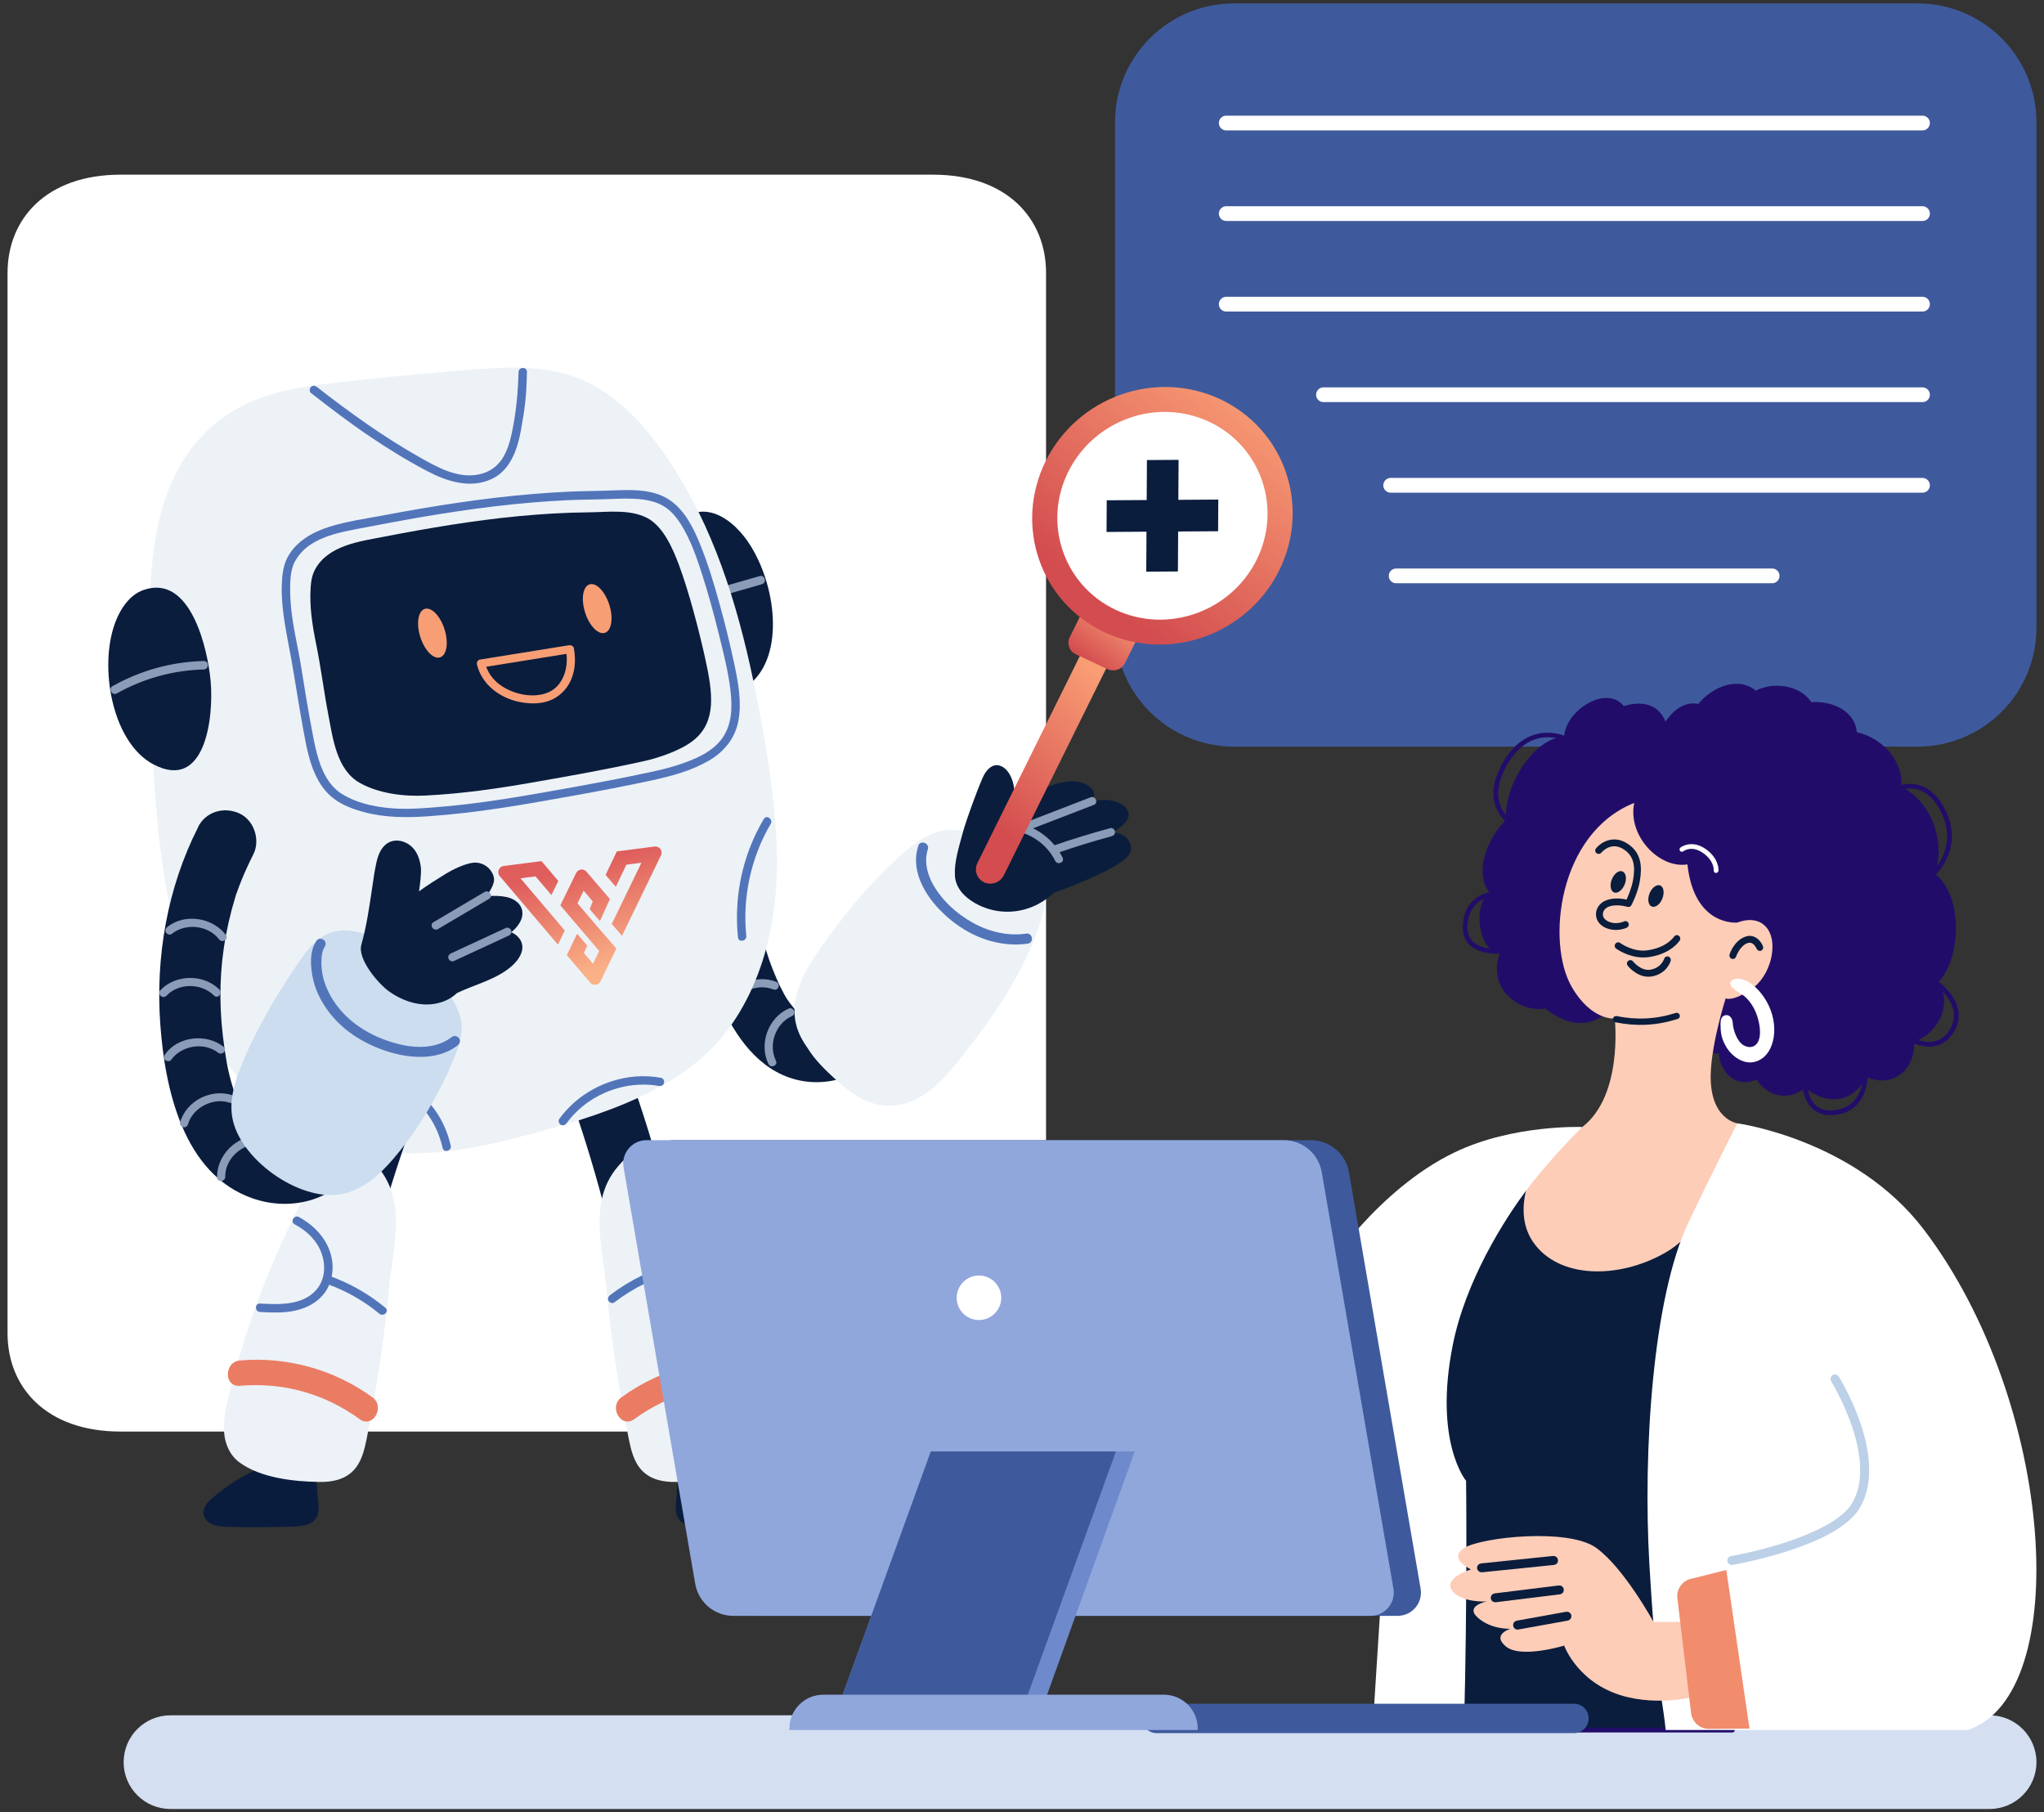
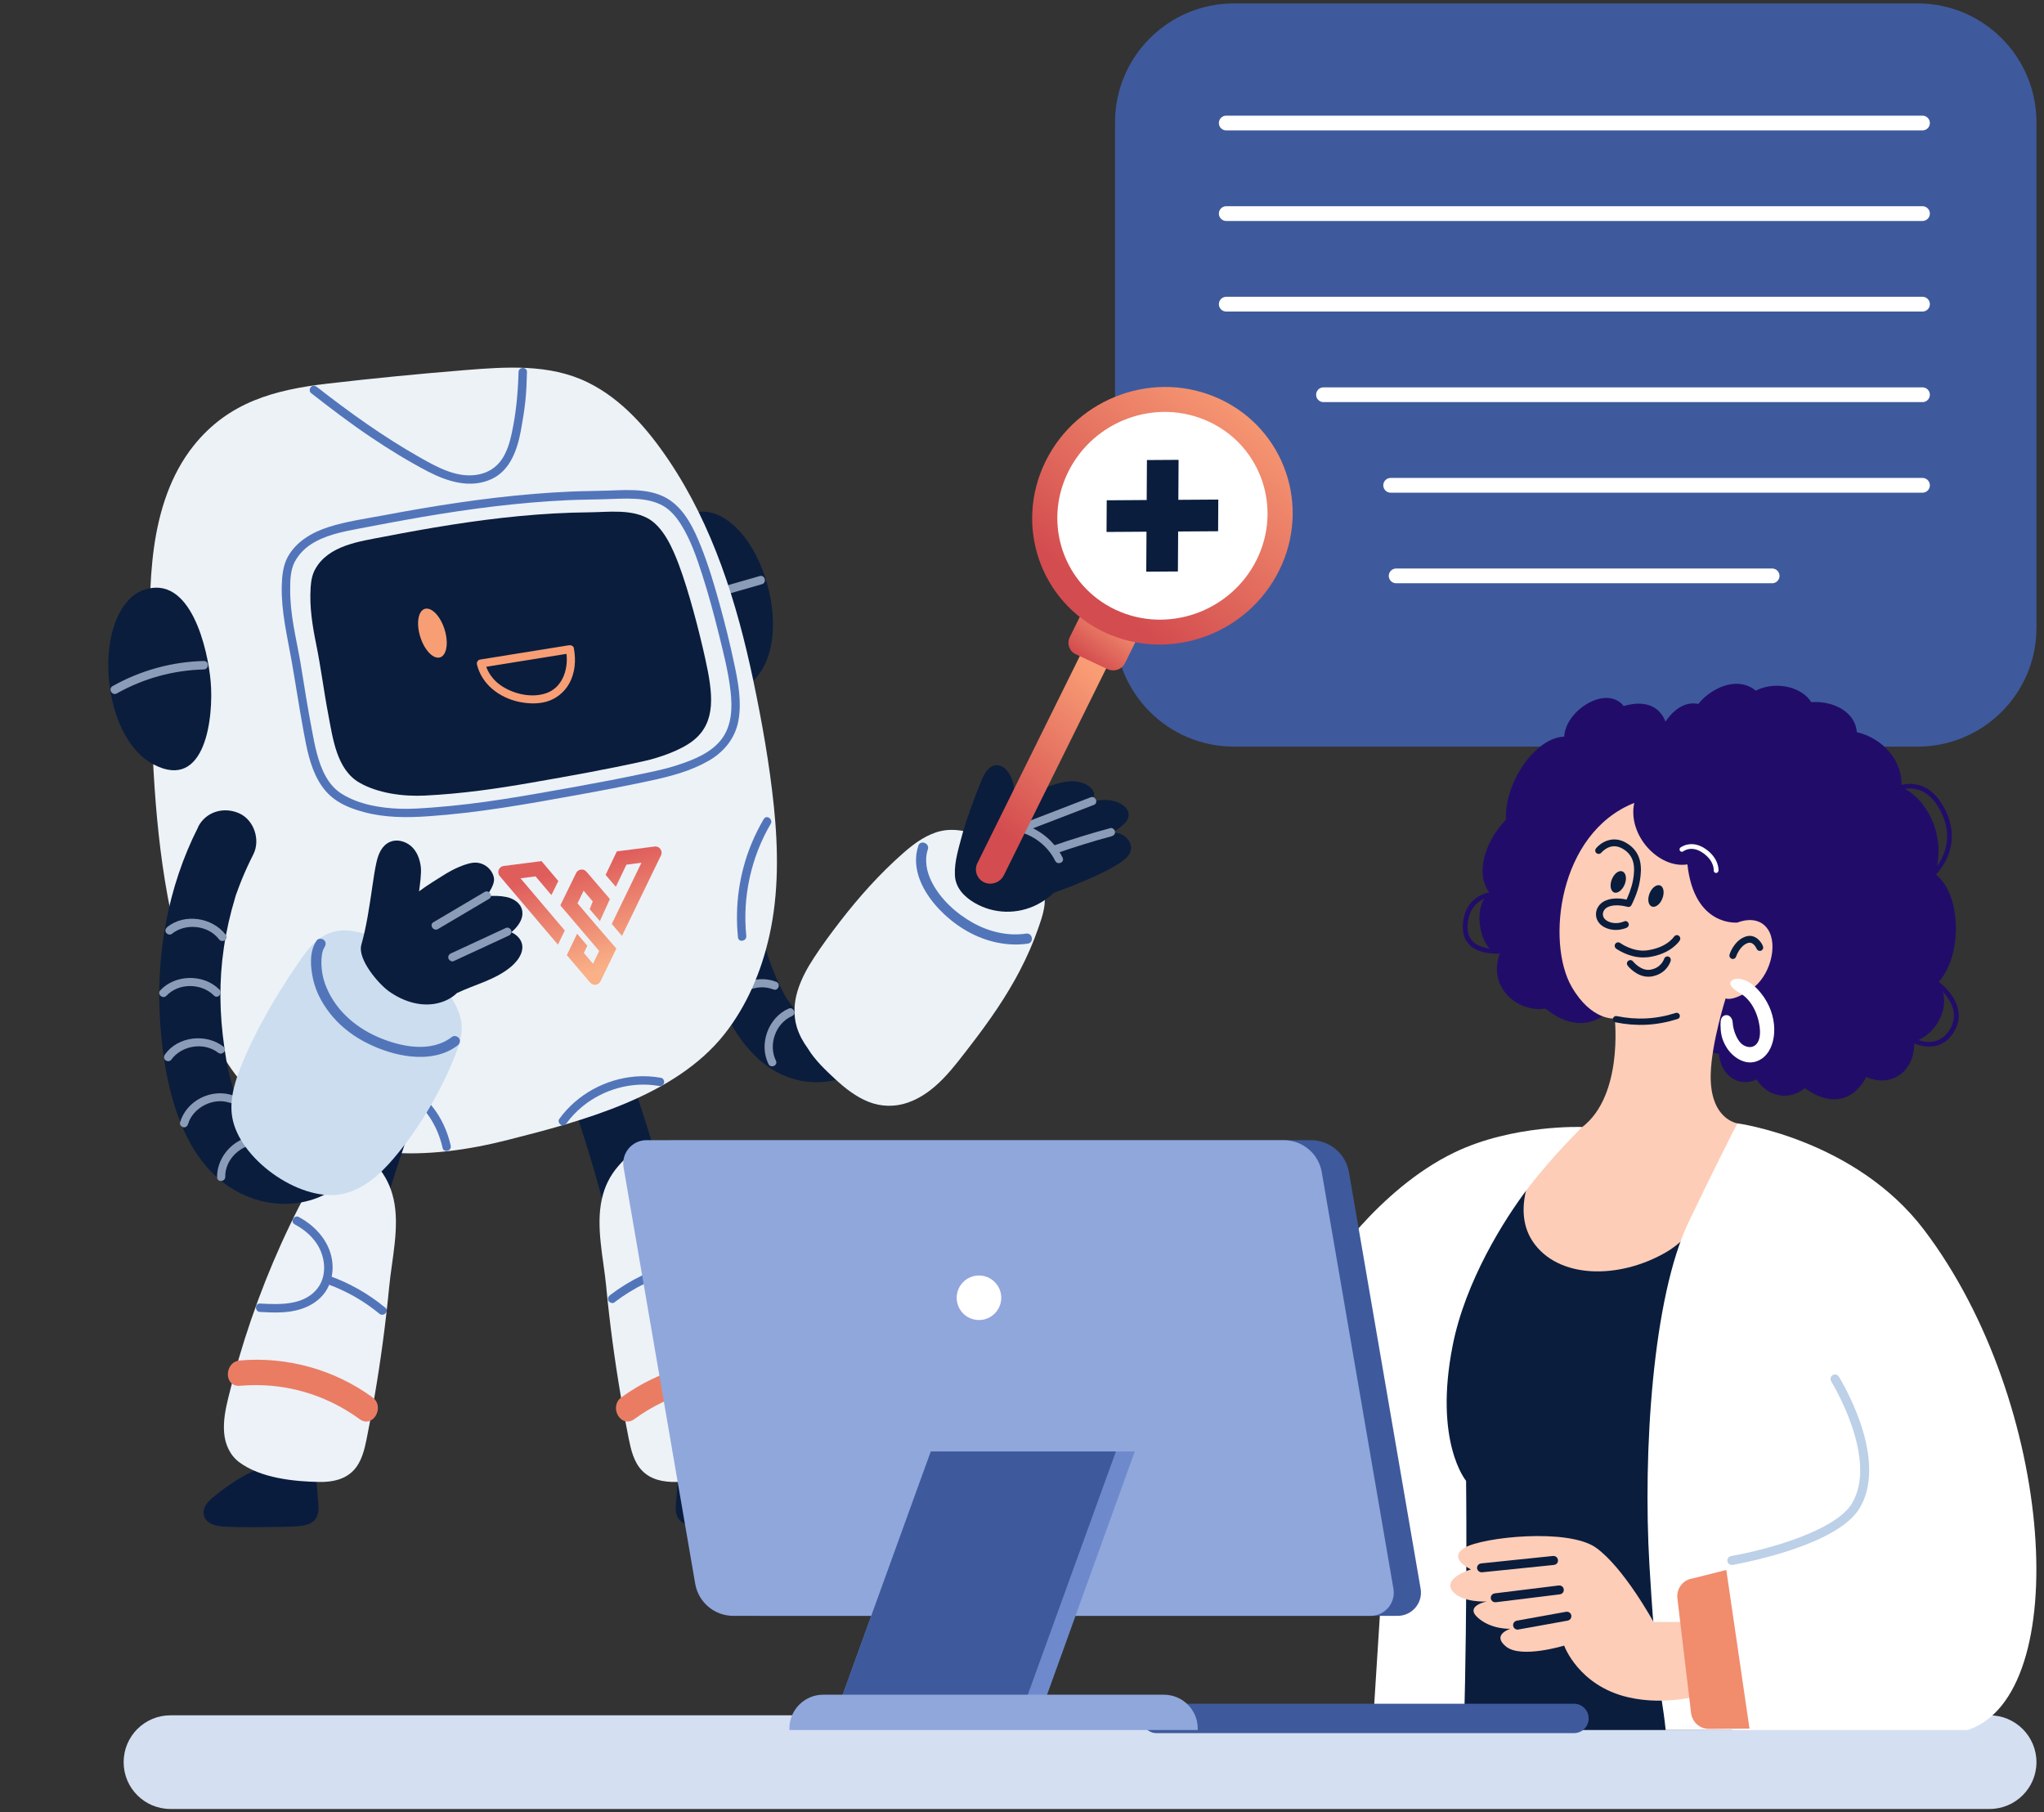
<svg xmlns="http://www.w3.org/2000/svg" width="970" height="860" viewBox="0 0 970 860" fill="none">
  <rect x="0" y="0" width="970" height="860" fill="#333333" stroke="none" />
  <path d="M80.886 813.929H944.155C956.425 813.929 966.42 823.864 966.42 836.178C966.42 848.439 956.425 858.374 944.155 858.374H80.886C68.616 858.374 58.673 848.439 58.673 836.178C58.673 823.864 68.616 813.929 80.886 813.929Z" fill="#D5DFF2" />
-   <path d="M442.815 679.283H57.181C22.073 679.283 3.58 658.434 3.58 632.645V129.524C3.58 103.779 22.073 82.887 57.181 82.887H442.815C477.924 82.887 496.416 103.779 496.416 129.524V632.645C496.416 658.434 477.924 679.283 442.815 679.283Z" fill="white" />
  <path d="M300.737 515.371C306.844 533.018 312.218 550.896 316.818 568.987C318.75 576.583 314.344 585.648 306.323 587.465C298.514 589.243 289.913 585.126 287.845 576.969C283.245 558.878 277.872 541 271.764 523.354C269.194 515.912 274.702 506.596 282.259 504.876C290.628 502.963 297.973 507.408 300.737 515.371Z" fill="#0A1D3D" />
  <path d="M321.147 718.895C322.848 724.075 328.897 724.21 333.652 724.422C336.59 724.558 361.678 725.041 367.379 724.19C369.699 723.843 372.095 723.224 373.777 721.465C375.71 719.436 375.652 716.556 374.26 714.256C372.926 712.072 370.665 710.39 368.713 708.805C366.664 707.143 364.519 705.578 362.296 704.128C357.87 701.229 352.961 698.214 347.839 696.706C344.398 695.682 340.088 695.836 337.266 698.04C337.247 698.04 337.208 698.04 337.189 698.04C331.951 696.861 323.602 694.677 321.939 701.925C321.34 704.592 321.301 707.491 321.07 710.216C320.818 713.058 320.238 716.169 321.147 718.933V718.895Z" fill="#0A1D3D" />
  <path d="M287.71 610.813C289.372 628.072 291.672 645.274 294.59 662.36C295.75 669.125 297.006 675.89 298.359 682.616C299.422 687.893 300.756 693.652 304.564 697.672C308.797 702.157 314.827 703.297 320.761 703.2C332.995 703.007 348.747 701.345 358.856 693.826C363.321 690.502 365.601 685.225 366.027 679.775C366.471 674.208 365.369 668.661 364.055 663.269C362.548 657.064 360.905 650.899 359.107 644.772C351.821 619.877 342.253 595.659 330.463 572.563C327.564 566.88 324.53 561.256 321.36 555.709C318.596 550.877 315.387 544.595 309.067 544.15C302.708 543.706 297.393 548.751 293.508 553.196C289.256 558.047 286.859 563.343 285.622 568.91C282.665 582.207 286.395 597.012 287.729 610.813H287.71Z" fill="#EDF2F7" />
  <path d="M348.304 622.351C339.432 621.018 330.56 616.514 324.801 609.556C318.964 602.502 317.321 593.07 319.234 584.237C320.355 579.095 322.733 574.341 326.096 570.34C327.758 568.368 330.58 571.21 328.937 573.181C323.757 579.347 321.457 587.986 322.849 595.911C323.506 599.68 324.897 603.197 327.255 606.232C329.652 609.344 332.764 611.856 336.146 613.847C340.224 616.244 344.728 617.809 349.405 618.505C350.468 618.66 351.067 620.013 350.797 620.96C350.488 622.1 349.405 622.525 348.342 622.351H348.304Z" fill="#5275BA" />
  <path d="M322.481 602.985C311.251 605.845 300.737 610.967 291.537 618.003C290.687 618.66 289.295 618.138 288.792 617.288C288.193 616.263 288.657 615.2 289.508 614.543C298.959 607.314 309.879 602.057 321.418 599.119C323.911 598.481 324.994 602.347 322.481 602.985Z" fill="#5275BA" />
  <path d="M294.92 663.037C312.972 649.874 335.528 643.612 357.774 645.545C365.428 646.202 365.486 658.224 357.774 657.567C337.344 655.789 317.533 661.336 300.969 673.416C294.707 677.977 288.715 667.559 294.9 663.037H294.92Z" fill="#EA7C64" />
  <path d="M326.437 379.596C327.497 411.175 328.682 443.246 340.715 472.999C347.111 488.776 357.587 505.354 374.491 511.297C383.053 514.299 392.037 514.147 400.565 511.37C409.592 508.43 415.651 502.007 419.756 493.682C423.226 486.677 417.866 477.543 411.072 475.005C403.052 472.013 395.92 476.504 392.439 483.525C393.771 480.834 390.585 484.679 393.008 482.631C392.391 483.159 389.581 484.55 391.788 483.601C391.168 483.866 387.71 484.697 390.169 484.262C389.845 484.314 386.379 484.689 387.867 484.644C389.354 484.6 385.851 484.427 385.53 484.41C382.55 484.139 386.317 484.975 383.792 483.871C380.54 482.482 384.989 485.064 381.653 482.761C380.335 481.837 378.938 480.856 377.792 479.725C379.073 481.001 376.983 478.623 376.641 478.235C375.554 476.956 374.565 475.606 373.614 474.235C372.936 473.251 371.259 470.198 370.179 467.976C367.711 462.863 365.205 456.372 363.822 451.777C357.316 430.26 356.149 404.124 355.415 382.443C355.149 374.625 350.734 367.402 342.235 366.576C335.159 365.896 326.189 371.72 326.453 379.608L326.437 379.596Z" fill="#0A1D3D" />
  <path d="M332.657 426.024C337.994 419.909 348.862 419.331 354.839 424.978C355.612 425.699 356.686 425.997 357.562 425.276C358.293 424.688 358.61 423.28 357.838 422.56C349.919 415.092 336.602 415.591 329.479 423.764C328.795 424.552 329.146 425.894 329.933 426.461C330.847 427.117 331.945 426.817 332.63 426.029L332.657 426.024Z" fill="#8A9CB7" />
  <path d="M336.951 451.302C341.904 444.457 352.664 443.136 359.326 448.398C361.291 449.952 363.534 446.824 361.579 445.253C353.267 438.663 339.957 440.545 333.811 449.021C332.364 451.04 335.516 453.305 336.978 451.298L336.951 451.302Z" fill="#8A9CB7" />
  <path d="M346.52 478.826C349.289 470.828 359.086 466.362 367.017 469.5C369.348 470.416 370.678 466.793 368.347 465.877C358.499 461.978 346.306 467.521 342.87 477.483C342.057 479.818 345.701 481.202 346.509 478.841L346.52 478.826Z" fill="#8A9CB7" />
  <path d="M368.217 503.311C364.471 495.657 368.091 485.535 375.868 482.126C378.157 481.135 376.545 477.579 374.272 478.581C364.62 482.803 359.991 495.334 364.679 504.876C365.794 507.124 369.331 505.559 368.217 503.311Z" fill="#8A9CB7" />
  <path d="M484.1 460.312C487.37 454.049 490.227 447.561 492.564 440.865C494.79 434.492 497.404 427.544 494.569 420.928C492.031 414.999 486.495 410.451 481.484 406.637C475.744 402.274 469.48 398.508 462.739 395.942C456.663 393.615 450.07 392.911 443.878 395.08C438.05 397.109 433.11 400.867 428.533 404.885C417.534 414.562 407.698 425.55 398.753 437.131C394.418 442.746 390.17 448.473 386.281 454.433C383.096 459.31 380.241 464.494 378.522 470.093C376.811 475.649 376.439 481.67 378.126 487.319C379.229 490.982 381.067 494.32 383.306 497.4C386.665 503.017 392.015 508.025 396.368 512.055C401.067 516.404 406.199 520.448 412.188 522.83C418.145 525.19 424.697 525.319 430.736 523.229C443.862 518.687 452.381 506.634 460.52 496.112C469.275 484.798 477.495 473.029 484.115 460.324L484.1 460.312Z" fill="#EDF2F7" />
  <path d="M530.466 395.313C529.764 395.149 529.067 395.024 528.353 394.92C530.284 393.535 532.365 392.111 533.96 390.398C535.843 388.373 536.222 385.856 534.656 383.767C533.399 382.089 531.271 380.875 529.127 380.251C525.542 379.186 521.853 379.505 518.216 380.347C519.557 378.333 519.617 376.054 518.052 374.258C516.672 372.674 514.486 371.605 512.3 371.104C506.266 369.748 500.219 372.173 494.519 374.436C490.222 376.146 485.897 377.938 481.694 379.91C481.589 378.709 481.493 377.566 481.426 376.498C481.387 374.055 480.998 371.618 480.069 369.349C479.046 366.818 477.136 364.048 474.367 363.27C471.055 362.346 468.62 364.893 467.071 367.521C465.616 369.98 458.537 388.753 456.735 395.683C455.089 402.044 452.838 408.68 453.159 415.355C453.438 421.292 457.613 425.57 462.509 428.424C471.667 433.763 482.914 433.996 492.272 429.185C495.126 427.721 497.731 425.857 500.059 423.677C512.711 419.067 530.535 411.754 535.183 406.317C536.996 404.203 537.106 401.859 536.194 399.862C535.199 397.679 532.998 395.927 530.466 395.313Z" fill="#0A1D3D" />
  <path d="M480.469 394.101C489.023 395.15 496.88 400.654 500.734 408.455C501.834 410.701 505.401 409.204 504.281 406.96C499.835 397.943 490.916 391.481 480.978 390.258C478.508 389.95 477.998 393.793 480.469 394.101Z" fill="#8A9CB7" />
  <path d="M479.423 381.968C479.236 385.312 479.047 388.637 478.842 391.983C478.784 392.986 479.415 394.076 480.492 394.172C481.471 394.26 482.602 393.606 482.65 392.526C482.836 389.182 483.025 385.857 483.231 382.511C483.289 381.507 482.658 380.417 481.58 380.322C480.601 380.234 479.47 380.888 479.423 381.968Z" fill="#8A9CB7" />
  <path d="M486.251 394.583C497.209 390.37 508.145 386.14 519.104 381.927C521.417 381.038 519.897 377.417 517.585 378.326C506.627 382.539 495.691 386.769 484.732 390.981C482.419 391.871 483.939 395.492 486.251 394.583Z" fill="#8A9CB7" />
  <path d="M501.124 404.974C509.809 401.938 518.612 399.202 527.482 396.812C528.497 396.542 529.289 395.77 529.135 394.628C529.007 393.679 527.975 392.67 526.96 392.94C517.734 395.435 508.608 398.233 499.586 401.372C497.242 402.187 498.761 405.793 501.104 404.977L501.124 404.974Z" fill="#8A9CB7" />
  <path d="M435.793 401.337C432.152 412.366 438.166 423.521 445.693 431.436C452.546 438.63 461.336 444.283 470.985 446.746C476.503 448.156 482.148 448.593 487.772 447.762C490.845 447.297 490.042 442.534 486.968 442.999C478.352 444.281 469.453 442.169 461.845 437.956C453.826 433.519 446.319 426.707 442.151 418.462C439.757 413.691 438.618 408.167 440.323 403.03C441.291 400.084 436.746 398.379 435.767 401.341L435.793 401.337Z" fill="#5275BA" />
  <path d="M353.038 254.482C348.361 248.529 341.055 242.48 333.034 242.789C309.144 243.697 315.001 280.478 319.253 294.858C323.988 310.939 340.552 342.599 358.817 321.647C372.83 305.566 366.8 271.994 353.058 254.482H353.038Z" fill="#0A1D3D" />
  <path d="M361.582 277.212C354.024 279.377 346.486 281.561 338.929 283.726C336.455 284.441 335.392 280.575 337.866 279.86C345.423 277.695 352.961 275.511 360.518 273.346C362.992 272.631 364.056 276.497 361.582 277.212Z" fill="#8A9CB7" />
  <path d="M71.295 313.162C71.585 333.36 71.991 353.558 73.363 373.717C76.05 413.01 82.389 453.367 99.436 489.259C107.303 505.862 118.301 520.802 133.918 530.814C148.549 540.188 165.693 545.194 182.914 546.74C202.474 548.499 222.13 545.697 241.072 540.884C276.094 531.993 320.336 520.377 343.761 490.747C354.508 477.16 361.369 460.808 365.119 443.974C369.603 423.892 369.351 402.979 367.245 382.607C365.177 362.545 361.601 342.56 357.465 322.826C349.772 286.161 338.388 249.573 317.263 218.262C307.309 203.495 295.093 189.347 278.839 181.403C260.69 172.532 239.893 174.078 220.372 175.644C198.666 177.402 176.961 179.529 155.333 182.041C130.303 184.96 108.366 190.797 91.841 211.536C80.94 225.22 75.566 242.306 73.131 259.43C70.599 277.212 71.024 295.264 71.276 313.162H71.295Z" fill="#EDF2F7" />
  <path d="M350.216 444.805C348.67 429.729 350.835 414.363 356.614 400.35C358.276 396.311 360.248 392.387 362.451 388.638C363.746 386.415 367.032 388.715 365.737 390.938C356.401 406.845 352.285 425.728 354.159 444.07C354.43 446.622 350.487 447.375 350.216 444.805Z" fill="#5275BA" />
  <path d="M147.408 279.01C146.828 287.958 148.258 296.907 150.036 305.643C152.298 316.718 153.67 327.967 155.796 339.081C157.942 350.272 159.739 365.154 170.563 371.378C179.492 376.519 191.63 378.007 201.661 377.505C219.211 376.635 235.601 374.277 252.397 371.339C270.198 368.247 287.98 365.077 305.607 361.153C312.855 359.549 323.254 356.012 329.129 351.277C340.03 342.483 338.329 329.069 334.696 312.602C331.758 299.323 326.984 280.846 322.21 268.089C319.311 260.358 314.73 249.631 306.96 245.707C298.746 241.533 288.405 243.021 279.553 243.098C268.478 243.195 257.403 243.852 246.367 244.896C224.855 246.944 203.227 250.597 182.217 254.676C170.814 256.898 155.796 258.696 149.534 270.177C148.316 272.399 147.64 275.125 147.388 278.99L147.408 279.01Z" fill="#0A1D3D" />
  <path d="M136.526 264.301C140.643 256.879 148.085 252.608 155.951 250.076C164.378 247.389 173.327 246.152 182.005 244.528C205.605 240.083 229.378 236.333 253.325 234.362C259.278 233.879 265.231 233.492 271.184 233.241C276.983 232.99 282.781 233.009 288.56 232.796C298.205 232.448 309.415 231.579 317.842 237.3C325.245 242.325 329.342 251.042 332.57 259.082C336.107 267.896 338.832 277.019 341.364 286.142C344.012 295.69 346.409 305.334 348.458 315.037C350.313 323.812 352.072 333.089 350.41 342.038C348.863 350.349 343.587 356.785 336.358 360.96C327.854 365.869 318.306 368.363 308.797 370.411C296.968 372.963 285.062 375.224 273.156 377.369C261.54 379.476 249.904 381.564 238.23 383.342C226.653 385.101 215.017 386.512 203.324 387.323C192.925 388.039 182.566 388.039 172.419 385.275C167.857 384.038 163.16 382.298 159.256 379.573C155.874 377.234 153.168 374.084 151.158 370.508C147.022 363.241 145.495 354.833 144.006 346.715C141.958 335.602 140.295 324.411 138.324 313.278C136.256 301.604 133.434 290.046 133.705 278.12C133.821 273.385 134.265 268.534 136.526 264.301C137.744 262.02 141.204 264.05 139.986 266.33C137.783 270.467 137.686 275.492 137.706 280.073C137.706 285.736 138.363 291.36 139.31 296.927C140.276 302.686 141.552 308.388 142.537 314.148C143.504 319.753 144.354 325.397 145.282 331.002C146.113 336.066 147.041 341.091 147.969 346.136C148.684 350.02 149.418 353.886 150.443 357.713C152.395 365 155.603 372.634 162.291 376.751C170.331 381.718 180.382 383.419 189.678 383.748C194.974 383.941 200.251 383.535 205.527 383.149C211.113 382.723 216.68 382.182 222.227 381.506C233.398 380.172 244.492 378.375 255.567 376.442C267.087 374.432 278.606 372.383 290.087 370.16C295.905 369.02 301.723 367.86 307.521 366.604C312.121 365.618 316.721 364.613 321.205 363.144C328.975 360.631 337.924 357.152 342.814 350.214C347.337 343.797 347.549 335.756 346.718 328.218C345.713 319.057 343.374 309.992 341.171 301.063C338.794 291.457 336.204 281.87 333.169 272.457C330.579 264.436 327.777 256.241 323.293 249.051C321.167 245.63 318.519 242.344 315.04 240.238C311 237.802 306.129 236.952 301.471 236.701C296.504 236.411 291.537 236.759 286.569 236.894C280.868 237.049 275.185 237.087 269.503 237.338C246.232 238.401 223.096 241.417 200.154 245.34C189.891 247.099 179.667 249.051 169.423 251.003C161.846 252.453 153.922 254.096 147.389 258.406C144.316 260.435 141.803 263.103 140.025 266.33C138.769 268.592 135.309 266.562 136.565 264.301H136.526Z" fill="#5275BA" />
  <path d="M250.078 176.552C249.962 181.133 249.808 185.694 249.324 190.256C248.822 194.952 248.049 199.63 247.198 204.268C245.536 213.256 242.212 223.19 233.263 227.327C223.212 231.965 212.253 228.506 203.015 223.693C193.641 218.803 184.576 213.217 175.82 207.322C166.098 200.789 156.782 193.677 147.563 186.467C146.712 185.81 146.867 184.341 147.563 183.626C148.413 182.776 149.534 182.95 150.404 183.626C166.002 195.803 182.005 207.284 199.246 217.044C207.789 221.876 217.607 227.365 227.774 225.007C232.103 224.002 235.776 221.548 238.23 217.837C240.627 214.222 241.903 209.989 242.811 205.776C244.918 196.131 245.807 186.39 246.077 176.533C246.155 173.962 250.156 173.943 250.078 176.533V176.552Z" fill="#5275BA" />
  <path d="M72.957 362.777C97.619 375.591 101.446 340.067 99.977 323.367C98.663 308.427 90.642 272.051 68.086 279.957C60.51 282.605 55.91 290.916 53.745 298.164C47.347 319.482 54.035 352.958 72.957 362.777Z" fill="#0A1D3D" />
  <path d="M96.73 317.665C82.273 318.013 68.047 321.937 55.446 329.03C53.203 330.306 51.174 326.846 53.416 325.571C66.636 318.129 81.558 314.012 96.711 313.645C99.281 313.587 99.281 317.588 96.711 317.646L96.73 317.665Z" fill="#8A9CB7" />
  <path fill-rule="evenodd" clip-rule="evenodd" d="M268.989 453.219L273.88 443.067L278.706 448.746L277.065 452.189L281.425 457.305L284.353 451.256L265.916 429.601L273.413 414.252C274.346 412.354 276.92 412.016 278.304 413.625L289.437 426.592L284.691 437.082L279.848 431.403L281.296 427.751L276.969 422.634L274.057 428.651L274.217 428.828C280.025 435.666 286.042 442.729 292.06 449.583L292.494 450.081L284.981 465.623C284.047 467.537 281.457 467.875 280.074 466.25L268.989 453.219ZM239.064 410.906L256.987 408.605L264.967 418.049L264.677 418.628C263.905 420.205 263.132 421.798 262.344 423.374L261.668 424.726L254.155 415.845L247.012 416.762L268.023 441.538L264.773 448.247L237.166 415.732C235.653 413.947 236.715 411.196 239.032 410.906H239.064ZM290.322 438.433L304.399 409.378L297.272 410.295L292.253 420.784L291.255 419.642C290.097 418.307 288.954 416.971 287.812 415.636L287.394 415.137L292.735 403.988L310.642 401.687C312.958 401.382 314.696 403.795 313.666 405.902L295.165 444.096L290.338 438.417L290.322 438.433Z" fill="url(#paint0_linear_1_1055)" />
  <path d="M312.662 515.294C299.983 513.033 286.318 516.859 276.402 525.035C273.581 527.355 271.01 530.022 268.865 532.979C268.227 533.849 267.125 534.274 266.12 533.694C265.25 533.192 264.767 531.839 265.405 530.95C273.832 519.314 287.284 511.989 301.567 510.81C305.646 510.481 309.704 510.713 313.725 511.428C314.788 511.622 315.387 512.917 315.116 513.883C314.807 515.004 313.725 515.468 312.662 515.275V515.294Z" fill="#5275B9" />
  <path d="M150.791 710.139C150.559 707.414 150.52 704.515 149.901 701.847C148.239 694.619 139.89 696.803 134.652 697.982C134.632 697.982 134.594 697.982 134.574 697.982C131.753 695.778 127.442 695.624 124.002 696.667C118.899 698.194 113.99 701.209 109.564 704.128C107.361 705.578 105.215 707.143 103.147 708.825C101.176 710.429 98.914 712.091 97.6 714.295C96.208 716.595 96.15 719.474 98.083 721.504C99.765 723.263 102.161 723.881 104.481 724.21C110.183 725.041 135.29 724.538 138.208 724.403C142.943 724.171 149.012 724.036 150.694 718.856C151.602 716.092 151.003 712.98 150.752 710.139H150.791Z" fill="#0A1C3E" />
  <path d="M192.346 542.179C186.238 559.826 180.865 577.704 176.265 595.795C174.255 603.661 165.499 608.416 157.787 606.29C149.824 604.106 145.282 595.698 147.292 587.812C151.892 569.721 157.266 551.843 163.373 534.197C166.021 526.543 173.675 521.46 181.851 523.702C189.292 525.75 195.013 534.487 192.346 542.179Z" fill="#0A1C3E" />
  <path d="M186.76 568.91C185.523 563.343 183.107 558.047 178.875 553.196C174.99 548.77 169.675 543.706 163.316 544.15C156.995 544.595 153.787 550.877 151.023 555.709C147.853 561.256 144.819 566.88 141.92 572.563C130.11 595.66 120.543 619.877 113.276 644.772C111.478 650.899 109.835 657.064 108.328 663.269C107.013 668.661 105.912 674.189 106.356 679.775C106.781 685.225 109.062 690.483 113.527 693.826C123.635 701.345 139.368 703.007 151.622 703.2C157.556 703.297 163.586 702.137 167.819 697.672C171.627 693.633 172.96 687.873 174.023 682.616C175.376 675.89 176.633 669.125 177.792 662.36C180.711 645.274 183.011 628.073 184.673 610.813C186.007 597.032 189.737 582.207 186.78 568.91H186.76Z" fill="#ECF2F7" />
  <path d="M170.699 673.416C154.135 661.336 134.324 655.789 113.894 657.567C106.182 658.243 106.24 646.221 113.894 645.545C136.14 643.612 158.716 649.874 176.749 663.037C182.933 667.54 176.942 677.977 170.68 673.416H170.699Z" fill="#EA7C64" />
  <path d="M180.054 623.376C172.69 617.287 164.244 612.494 155.237 609.266C152.821 608.397 153.864 604.531 156.3 605.401C166.002 608.88 174.951 613.982 182.876 620.535C184.867 622.177 182.025 624.999 180.035 623.376H180.054Z" fill="#5275B9" />
  <path d="M141.862 577.511C150.25 582.014 157.073 589.977 157.788 599.757C158.136 604.396 156.995 609.363 154.27 613.19C151.41 617.21 147.158 619.839 142.48 621.269C136.315 623.183 129.762 622.873 123.403 622.545C120.833 622.409 120.814 618.409 123.403 618.544C132.372 619.008 143.292 619.549 149.921 612.243C155.507 606.077 154.618 596.549 150.25 590.016C147.66 586.131 143.93 583.154 139.832 580.951C137.552 579.733 139.581 576.274 141.862 577.491V577.511Z" fill="#5275B9" />
  <path d="M210.031 544.672C207.634 534.023 201.507 524.204 191.824 518.85C186.76 516.048 180.923 514.521 175.124 514.849C169.365 515.178 163.779 517.304 159.082 520.628C154.212 524.069 150.249 529.075 148.993 534.989C148.452 537.502 144.586 536.439 145.127 533.926C147.756 521.653 160.068 512.897 171.993 511.177C184.615 509.36 197.39 515.197 205.199 525.093C209.49 530.524 212.389 536.883 213.896 543.629C214.457 546.141 210.591 547.204 210.031 544.692V544.672Z" fill="#5275B9" />
  <path d="M94.063 392.424C79.467 421.086 73.76 453.815 76.063 485.977C78.246 516.343 86.779 557.043 119.8 568.607C139.042 575.34 160.945 569.075 170.481 550.513C173.932 543.797 170.825 534.185 163.691 531.05C156.304 527.811 147.941 530.346 144.227 537.555C143.373 539.083 143.392 539.178 144.274 537.814C143.729 538.53 143.158 539.213 142.517 539.86C144.276 537.943 140.731 541.079 139.991 541.485C142.211 540.266 137.584 542.246 136.944 542.402C139.268 541.813 135.619 542.455 135.108 542.524C133.383 542.508 133.254 542.552 134.72 542.654C133.731 542.551 132.749 542.388 131.784 542.19C130.017 541.682 129.748 541.657 130.951 542.122C129.966 541.743 128.998 541.329 128.047 540.881C127.105 540.416 126.161 539.908 125.252 539.373C126.067 539.968 126.049 539.96 125.208 539.33C123.693 538.218 122.341 536.951 120.945 535.683C119.722 534.373 119.467 534.14 120.173 535.002C119.494 534.174 118.841 533.338 118.204 532.467C116.967 530.742 115.85 528.947 114.81 527.084C112.73 523.401 115.248 528.672 113.685 524.729C112.894 522.754 112.087 520.813 111.426 518.794C108.697 510.761 107.648 505.144 106.497 497.206C104.118 480.776 103.931 465.45 106.202 449.923C107.398 441.793 109.21 433.774 111.588 425.928C113.114 420.939 110.668 428.302 112.437 423.39C113.18 421.336 113.94 419.29 114.77 417.278C116.422 413.23 118.273 409.258 120.238 405.365C123.655 398.631 120.618 389.054 113.449 385.901C106.088 382.654 97.663 385.18 93.985 392.406L94.063 392.424Z" fill="#0A1D3D" />
  <path d="M81.507 443.155C87.985 437.895 98.761 438.919 103.965 445.735C105.479 447.721 108.708 445.62 107.177 443.625C100.793 435.244 87.523 433.268 79.353 439.915C78.558 440.569 78.201 441.653 78.828 442.581C79.366 443.381 80.712 443.81 81.515 443.138L81.507 443.155Z" fill="#8A9CB7" />
  <path d="M89.258 533.371C91.525 525.575 101.174 520.587 108.971 523.257C109.973 523.601 111.063 523.41 111.56 522.391C111.973 521.545 111.659 520.147 110.657 519.802C100.325 516.246 88.461 522.22 85.441 532.623C85.151 533.616 86.051 534.703 86.999 534.892C88.129 535.107 88.968 534.364 89.258 533.371Z" fill="#8A9CB7" />
  <path d="M106.893 558.388C106.773 549.831 114.741 542.582 123.197 542.912C124.24 542.954 125.058 541.813 124.984 540.853C124.89 539.713 123.935 539.091 122.892 539.049C112.211 538.651 102.876 548.166 103.014 558.642C103.057 561.131 106.936 560.877 106.893 558.388Z" fill="#8A9CB7" />
  <path d="M163.276 441.478C152.341 441.548 146.665 449.401 140.657 458.247C130.407 473.339 120.385 490.451 113.747 507.647C111.027 514.686 108.907 522.493 110.21 530.125C113.547 549.886 141.543 569.791 161.094 566.771C171.782 565.122 180.115 557.552 186.823 549.672C195.1 539.952 202.183 529.171 208.114 517.864C211.164 512.06 213.935 506.117 216.312 500.002C218.457 494.544 220.082 488.593 218.465 482.715C215.376 471.415 205.724 462.771 196.38 456.294C191.379 452.819 186.172 449.499 180.807 446.636C175.39 443.748 169.494 441.439 163.276 441.478Z" fill="#CBDDEF" />
  <path d="M226.134 409.336C221.531 409.012 213.873 413.174 211.606 414.581C207.992 416.843 202.445 420.227 198.863 422.955C199.255 419.98 200.069 414.409 199.707 411.426C199.266 407.719 197.895 403.832 194.907 401.351C192.244 399.137 188.306 398.071 185.061 399.488C181.257 401.163 179.614 405.062 178.723 408.882C177.808 412.84 177.258 416.893 176.665 420.903C175.296 430.182 173.987 439.426 171.437 448.464C169.715 455.406 179.713 466.891 184.454 470.302C191.619 475.444 200.778 478.316 209.365 475.576C212.21 474.669 214.779 473.218 216.838 471.216C225.441 467.114 235.196 464.907 242.574 458.659C246.306 455.492 250.049 450.04 246.431 445.257C245.443 443.956 244.114 443.043 242.65 442.363C243.018 442.052 243.377 441.716 243.728 441.397C246.035 439.196 248.209 436.116 247.903 432.754C247.536 428.805 243.96 426.377 240.339 425.638C237.333 425.011 234.094 424.996 231.015 425.231C231.893 423.61 234.223 420.521 234.444 417.762C234.703 414.615 231.552 409.72 226.091 409.336L226.134 409.336Z" fill="#0A1D3D" />
  <path d="M215.3 456.057C224.008 452.02 232.707 448 241.415 443.962C242.362 443.53 242.982 442.572 242.612 441.51C242.295 440.604 241.08 439.855 240.133 440.287C231.425 444.324 222.726 448.344 214.018 452.381C213.071 452.814 212.451 453.772 212.821 454.833C213.137 455.739 214.353 456.489 215.3 456.057Z" fill="#8A9CB7" />
  <path d="M207.861 440.833C215.939 436.051 224.035 431.279 232.113 426.497C234.255 425.217 232.076 421.998 229.943 423.261C221.865 428.042 213.769 432.815 205.691 437.597C203.549 438.876 205.727 442.095 207.861 440.833Z" fill="#8A9CB7" />
  <path d="M150.32 446.225C146.669 451.446 147.283 458.898 148.627 464.853C150.119 471.436 153.749 477.708 158.2 482.785C162.757 487.998 168.457 492.154 174.678 495.201C180.942 498.29 187.972 500.562 194.92 501.279C202.69 502.081 210.934 500.897 217.199 496.027C218.216 495.226 218.629 493.851 217.853 492.7C217.165 491.677 215.516 491.206 214.499 492.006C204.55 499.733 190.157 496.753 179.369 492.094C167.912 487.126 158.329 478.409 154.145 466.508C153.12 463.612 152.637 460.578 152.526 457.535C152.478 455.954 152.551 454.389 152.814 452.833C152.91 452.24 153.081 451.492 153.238 451.037C153.346 450.727 153.48 450.409 153.631 450.099C153.707 449.945 154.079 449.317 153.968 449.454C154.705 448.388 154.806 446.987 153.731 446.051C152.838 445.269 151.057 445.159 150.312 446.243L150.32 446.225Z" fill="#5275BA" />
  <path d="M78.992 472.494C84.77 466.326 95.564 466.395 101.555 472.408C103.326 474.18 105.872 471.311 104.101 469.539C96.584 462.004 83.191 462.299 76.059 469.914C74.372 471.732 77.287 474.303 78.975 472.486L78.992 472.494Z" fill="#8A9CB7" />
  <path d="M81.224 502.912C86.053 496.119 96.715 494.259 103.512 499.517C105.489 501.049 108.054 498.187 106.06 496.646C97.705 490.191 84.408 491.735 78.289 500.33C77.686 501.166 77.624 502.312 78.474 503.052C79.201 503.689 80.612 503.765 81.206 502.903L81.224 502.912Z" fill="#8A9CB7" />
  <path d="M210.958 298.608C212.968 304.948 212.021 310.92 208.851 311.925C205.682 312.93 201.468 308.601 199.458 302.242C197.448 295.902 198.395 289.93 201.565 288.925C204.734 287.92 208.948 292.249 210.958 298.608Z" fill="#F79E75" />
-   <path d="M289.159 286.973C291.169 293.312 290.222 299.285 287.052 300.29C283.882 301.295 279.669 296.965 277.659 290.606C275.649 284.267 276.596 278.294 279.765 277.289C282.935 276.284 287.149 280.614 289.159 286.973Z" fill="#F79E75" />
  <path d="M226.362 315.365C228.663 324.797 237.012 331.04 246.193 333.012C250.445 333.92 255.084 334.133 259.297 332.954C263.897 331.659 267.782 328.528 270.102 324.372C272.962 319.25 273.387 313.22 272.324 307.538C272.112 306.436 270.894 306.03 269.947 306.185C265.173 306.958 260.418 307.711 255.644 308.485C248.087 309.702 240.53 310.92 232.973 312.138C231.214 312.428 229.455 312.698 227.715 312.988C226.691 313.162 226.111 314.438 226.362 315.365C226.672 316.467 227.715 316.892 228.74 316.718C233.514 315.945 238.269 315.191 243.043 314.418C250.6 313.201 258.157 311.983 265.714 310.765C267.473 310.475 269.232 310.205 270.971 309.915C270.179 309.47 269.387 309.006 268.594 308.562C270.063 316.428 267.492 326.073 259.181 328.934C252.146 331.35 243.41 329.282 237.457 325.087C233.765 322.478 231.156 318.709 230.093 314.322C229.513 311.906 225.763 312.93 226.362 315.346V315.365Z" fill="#F79E75" />
  <path d="M909.99 354.273H585.583C554.433 354.273 529.153 329.064 529.153 297.883V58.015C529.153 26.887 554.433 1.625 585.583 1.625H909.99C941.14 1.625 966.42 26.887 966.42 58.015V297.883C966.42 329.064 941.14 354.273 909.99 354.273Z" fill="#3E5A9C" />
  <path d="M467.018 418.669C470.465 420.268 474.649 418.78 476.389 415.322L525.089 316.898L512.578 311.031L463.878 409.455C462.138 412.913 463.555 417.02 467.018 418.669Z" fill="url(#paint1_linear_1_1055)" />
  <path d="M510.443 310.41L525.616 317.515C528.68 318.96 532.418 317.668 533.893 314.624L539.53 303.243L513.293 290.97L507.691 302.285C506.166 305.345 507.379 308.965 510.443 310.41Z" fill="url(#paint2_linear_1_1055)" />
  <path d="M496.261 218.743C481.108 249.316 493.626 285.676 524.188 300.04C554.8 314.388 591.845 301.249 607.014 270.727C622.183 240.204 609.65 203.793 579.088 189.43C548.476 175.082 511.431 188.22 496.261 218.743Z" fill="url(#paint3_linear_1_1055)" />
  <path d="M506.961 223.837C494.72 248.437 504.824 277.808 529.456 289.368C554.139 300.912 584.04 290.298 596.331 265.682C608.557 241.033 598.468 211.711 573.836 200.151C549.138 188.557 519.237 199.171 506.961 223.837Z" fill="white" />
  <path d="M559.311 218.203L559.195 237.172L578.157 237.049L578.065 252.077L559.103 252.2L558.986 271.169L543.964 271.267L544.08 252.297L525.118 252.42L525.211 237.392L544.173 237.269L544.289 218.3L559.311 218.203Z" fill="#0A1D3D" />
  <path d="M824.684 579.069L748.632 536.367L719.492 557.876L663.802 638.946L666.129 820.905H822.145L824.684 579.069Z" fill="#0A1D3D" />
-   <path fill-rule="evenodd" clip-rule="evenodd" d="M822.145 822.067H666.13C665.548 822.067 665.019 821.539 665.019 820.905L662.692 638.946C662.692 638.735 662.745 638.524 662.851 638.312L718.54 557.242C718.611 557.137 718.699 557.048 718.805 556.978L747.945 535.469C748.315 535.204 748.791 535.151 749.162 535.363L825.266 578.065C825.583 578.276 825.847 578.646 825.794 579.069L823.256 820.905C823.256 821.539 822.78 822.067 822.145 822.067ZM667.24 819.795H821.035L823.573 579.703L748.686 537.688L720.285 558.669L664.913 639.316L667.24 819.795Z" fill="#210D69" />
  <path d="M574.75 572.014L534.609 592.625C531.277 594.316 529.85 598.279 531.277 601.714L537.095 615.825L590.722 584.222L583.953 574.339C581.89 571.379 577.923 570.375 574.75 572.014Z" fill="#F18C6D" />
  <path d="M789.99 345.213C789.99 345.213 796.442 332.582 806.385 335.278C811.515 328.143 824.578 321.22 833.145 329.094C841.607 324.021 854.776 326.716 858.954 334.326C868.897 333.375 879.95 338.29 880.109 348.278C893.648 351.132 902.427 362.6 901.105 374.069C914.591 380.04 922.629 398.59 917.024 415.079C930.298 424.275 930.034 454.399 918.451 466.025C926.12 475.697 918.293 490.653 907.292 493.401C907.98 508.991 895.816 515.122 885.133 509.573C879.104 522.309 867.733 523.736 856.468 514.805C849.646 521.411 838.91 519.667 834.044 510.735C825.688 515.386 817.121 509.573 816.75 498.844C800.514 499.531 800.091 464.651 800.091 464.651L763.599 477.758C763.599 477.758 752.546 492.767 733.612 477.388C721.449 479.766 706.006 467.928 713.463 451.281C702.938 453.236 698.972 427.129 709.02 424.169C701.087 417.035 704.525 400.81 715.843 389.395C714.52 371.849 730.281 349.758 743.397 350.709C743.026 338.29 762.912 325.606 770.104 336.335C787.927 330.521 789.99 345.213 789.99 345.213Z" fill="#210D69" />
  <path fill-rule="evenodd" clip-rule="evenodd" d="M870.377 521.622C865.935 521.622 861.228 519.825 856.521 516.285C853.189 519.138 848.905 520.407 844.674 519.773C840.126 519.086 836.16 516.337 833.621 512.215C829.866 513.959 825.9 513.906 822.621 512.004C818.707 509.784 816.168 505.345 815.692 499.954C812.942 499.849 810.51 498.739 808.341 496.731C800.62 489.385 799.245 471.68 799.033 466.237L764.287 478.762C763.335 479.925 759.21 484.47 752.334 485.315C746.252 486.055 739.906 483.783 733.348 478.551C726.473 479.713 718.91 476.754 714.362 471.099C710.184 465.814 709.232 459.261 711.717 452.496C707.698 452.126 704.313 448.163 702.832 441.821C701.14 434.845 702.198 426.653 707.063 423.799C704.895 421.263 703.679 417.88 703.573 413.864C703.361 405.778 707.592 396.265 714.679 388.972C714.097 378.455 719.492 365.401 727.901 356.998C732.608 352.242 737.685 349.652 742.286 349.547C742.762 341.514 750.377 334.273 757.623 331.948C762.964 330.257 767.671 331.367 770.527 335.013C776.503 333.269 781.369 333.534 785.124 335.806C788.086 337.656 789.619 340.404 790.36 342.412C792.793 338.819 798.293 332.424 805.961 334.009C809.24 329.834 815.534 325.289 822.356 324.549C826.481 324.127 830.236 325.236 833.251 327.72C837.852 325.289 843.828 324.708 849.381 326.188C853.93 327.456 857.526 329.887 859.535 333.164C866.041 332.688 872.546 334.643 876.565 338.29C879.315 340.721 880.902 343.839 881.166 347.38C894.123 350.498 903.22 361.649 902.321 373.382C916.177 380.041 923.37 398.59 918.346 414.656C923.634 418.726 927.125 426.389 927.971 435.849C929.081 447.793 925.908 459.525 919.879 466.131C922.788 470.306 923.423 475.644 921.624 480.929C919.456 487.271 914.326 492.397 908.456 494.247C908.561 501.487 905.864 507.353 900.946 510.418C896.556 513.219 890.897 513.431 885.662 511.053C882.753 516.602 878.733 520.09 873.868 521.252C872.74 521.499 871.576 521.622 870.377 521.622ZM856.468 513.695C856.68 513.695 856.944 513.748 857.156 513.906C862.867 518.399 868.473 520.195 873.392 519.033C877.781 518.029 881.536 514.541 884.128 509.097C884.234 508.78 884.498 508.569 884.762 508.463C885.08 508.41 885.397 508.41 885.662 508.569C890.474 511.105 895.763 511.053 899.782 508.516C904.172 505.715 906.446 500.377 906.182 493.454C906.129 492.925 906.499 492.397 907.028 492.291C912.475 490.917 917.499 486.055 919.456 480.189C921.148 475.221 920.461 470.412 917.552 466.712C917.182 466.29 917.235 465.655 917.605 465.233C923.528 459.314 926.807 447.581 925.75 436.06C924.903 426.864 921.519 419.571 916.389 416.031C915.966 415.766 915.807 415.238 915.966 414.762C921.201 399.277 914.22 381.098 900.681 375.073C900.205 374.861 899.941 374.386 899.994 373.91C901.263 362.812 892.431 352.031 879.897 349.388C879.368 349.283 878.998 348.86 878.998 348.331C878.945 345.002 877.623 342.201 875.084 339.928C871.329 336.599 865.194 334.855 859.06 335.436C858.584 335.489 858.16 335.278 857.949 334.855C856.309 331.895 852.978 329.517 848.747 328.354C843.511 326.928 837.905 327.562 833.727 330.098C833.304 330.363 832.722 330.257 832.352 329.94C829.707 327.456 826.428 326.399 822.621 326.822C816.116 327.456 810.139 332.001 807.336 335.965C807.019 336.335 806.543 336.493 806.12 336.387C797.129 333.956 791.1 345.636 790.994 345.742C790.783 346.165 790.307 346.429 789.831 346.323C789.355 346.27 788.985 345.847 788.879 345.372C788.879 345.319 788.086 340.351 783.908 337.709C780.576 335.7 776.08 335.595 770.421 337.444C769.945 337.603 769.417 337.392 769.152 336.969C766.085 332.424 761.061 333.217 758.31 334.115C751.488 336.282 744.348 343.469 744.507 350.657C744.56 350.974 744.401 351.291 744.19 351.502C743.978 351.714 743.661 351.819 743.343 351.819C739.06 351.502 734.141 353.933 729.487 358.584C721.396 366.723 716.213 379.353 716.953 389.289C716.953 389.659 716.847 389.976 716.636 390.187C709.76 397.111 705.635 406.201 705.847 413.811C705.953 417.827 707.328 421.157 709.813 423.324C710.078 423.641 710.236 424.063 710.131 424.433C710.025 424.856 709.76 425.173 709.337 425.279C704.63 426.653 703.414 434.686 705.001 441.292C706.111 445.89 708.914 450.964 713.251 450.171C713.674 450.118 714.044 450.276 714.309 450.594C714.573 450.911 714.626 451.386 714.467 451.756C711.559 458.309 712.14 464.704 716.107 469.672C720.179 474.745 727.319 477.494 733.401 476.278C733.718 476.172 734.088 476.278 734.353 476.489C740.541 481.563 746.517 483.783 752.017 483.096C758.839 482.25 762.7 477.177 762.7 477.124C762.841 476.947 763.017 476.807 763.229 476.701L799.721 463.594C800.091 463.489 800.461 463.542 800.726 463.753C801.043 463.964 801.202 464.281 801.254 464.651C801.254 464.863 801.572 487.218 809.928 495.092C811.885 496.995 814.106 497.84 816.697 497.735C817.015 497.735 817.332 497.84 817.544 498.052C817.755 498.21 817.914 498.527 817.914 498.844C818.072 503.865 820.241 508.093 823.731 510.048C826.64 511.74 830.131 511.634 833.515 509.784C833.78 509.626 834.044 509.573 834.361 509.678C834.626 509.731 834.89 509.943 835.049 510.207C837.217 514.223 840.867 516.919 844.992 517.5C848.852 518.134 852.766 516.813 855.675 514.012C855.886 513.801 856.151 513.695 856.468 513.695Z" fill="#210D69" />
  <path d="M775.552 380.992C739.377 395.367 733.718 447.317 745.882 468.298C755.243 484.47 766.296 483.307 766.296 483.307C766.296 483.307 770.739 522.468 748.632 536.367C735.146 544.823 730.281 549.896 730.281 549.896C730.281 549.896 716.107 572.41 727.425 589.163C739.324 606.762 767.883 607.237 790.413 594.342C816.909 579.175 824.525 533.038 824.525 533.038C824.525 533.038 811.25 531.241 811.832 509.573C812.255 494.722 818.919 473.741 818.919 473.741C818.919 473.741 821.986 475.538 831.03 469.461C840.073 463.383 843.934 448.374 838.963 440.975C833.991 433.576 824.578 437.751 824.578 437.751C824.578 437.751 804.058 440.024 800.779 410.164C787.292 412.331 772.273 396.424 775.552 380.992Z" fill="#FDCDB7" />
  <path d="M822.304 454.557C822.198 454.557 822.092 454.54 821.986 454.504C821.404 454.293 821.087 453.659 821.246 453.078C821.299 452.813 823.203 447 828.121 445.044C829.602 444.41 831.03 444.41 832.352 444.992C834.943 446.101 836.16 449.061 836.16 449.167C836.424 449.748 836.107 450.435 835.578 450.646C834.996 450.858 834.309 450.594 834.097 450.012C833.886 449.589 832.246 445.784 828.967 447.106C825.054 448.691 823.414 453.712 823.414 453.765C823.255 454.24 822.779 454.557 822.304 454.557Z" fill="#0A1D3D" stroke="#0A1D3D" />
  <path d="M766.825 440.764C765.662 440.764 764.392 440.605 763.017 440.13C759.897 439.073 757.993 436.8 757.887 434.052C757.782 431.409 759.421 428.978 762.065 427.816C765.82 426.177 770.263 426.97 772.167 427.446C773.013 425.702 774.811 421.527 775.499 417.51C776.451 411.961 776.504 405.831 770.21 402.237C764.128 398.749 759.738 404.087 759.527 404.298C759.157 404.774 758.416 404.827 757.94 404.457C757.464 404.087 757.359 403.347 757.782 402.871C759.738 400.44 765.133 396.741 771.321 400.282C778.883 404.562 778.725 411.908 777.72 417.88C776.821 423.429 773.912 429.031 773.753 429.296C773.542 429.771 772.96 429.983 772.431 429.824C772.378 429.824 766.984 428.133 762.965 429.877C761.166 430.67 760.109 432.255 760.162 433.999C760.214 435.743 761.537 437.223 763.758 438.016C767.513 439.337 770.792 437.698 770.845 437.698C771.374 437.381 772.061 437.593 772.326 438.174C772.643 438.703 772.431 439.39 771.85 439.707C771.744 439.76 769.681 440.764 766.825 440.764Z" fill="#0A1D3D" stroke="#0A1D3D" />
  <path d="M814.371 414.234C814.336 414.234 814.3 414.234 814.265 414.234C813.63 414.128 813.207 413.6 813.26 412.965C813.26 412.807 813.577 408.579 808.289 404.827C802.841 400.916 799.034 403.822 798.875 403.928C798.399 404.298 797.659 404.245 797.288 403.77C796.918 403.294 796.971 402.554 797.447 402.184C797.5 402.131 802.736 398.062 809.611 402.977C815.957 407.522 815.534 412.965 815.534 413.177C815.428 413.758 814.953 414.234 814.371 414.234Z" fill="white" />
  <path d="M788.879 426.389C787.822 429.137 785.547 430.828 783.855 430.141C782.163 429.454 781.74 426.706 782.797 423.958C783.908 421.157 786.182 419.518 787.874 420.153C789.514 420.84 789.99 423.588 788.879 426.389Z" fill="#0A1D3D" />
  <path d="M771.004 419.677C769.893 422.425 767.619 424.116 765.98 423.482C764.287 422.795 763.811 419.994 764.922 417.246C766.032 414.498 768.254 412.807 769.946 413.494C771.638 414.181 772.114 416.929 771.004 419.677Z" fill="#0A1D3D" />
  <path d="M779.783 453.817C772.908 453.817 767.46 449.854 767.196 449.695C766.72 449.325 766.614 448.585 766.984 448.11C767.355 447.581 768.042 447.475 768.571 447.845C768.677 447.951 774.812 452.39 781.74 451.439C791.418 450.118 794.75 444.833 794.803 444.78C795.12 444.252 795.808 444.04 796.336 444.357C796.865 444.727 797.077 445.414 796.76 445.943C796.601 446.154 792.846 452.232 782.057 453.712C781.281 453.782 780.523 453.817 779.783 453.817Z" fill="#0A1D3D" stroke="#0A1D3D" />
  <path d="M823.15 464.598C823.15 464.598 829.761 462.484 837.165 473.266C844.516 484.1 842.93 497.682 836.107 502.332C829.338 506.93 822.409 501.804 819.501 497.259C816.751 492.925 816.539 489.596 816.486 486.161C816.433 484.152 816.804 482.356 818.443 481.827C820.664 481.087 822.145 483.201 822.251 485.104C822.409 488.592 824.313 494.299 827.539 496.043C831.665 498.316 836.054 495.779 835.102 487.641C834.256 480.189 830.448 473.953 825.953 471.416C821.458 468.879 819.183 465.972 823.15 464.598Z" fill="white" />
  <path d="M782.216 462.96C776.821 462.96 772.96 458.098 772.802 457.887C772.431 457.411 772.484 456.671 773.013 456.301C773.489 455.931 774.23 455.984 774.6 456.513C774.6 456.565 778.619 461.586 783.538 460.582C788.932 459.525 790.149 455.191 790.201 455.139C790.36 454.557 790.942 454.187 791.576 454.346C792.158 454.504 792.528 455.139 792.37 455.72C792.317 455.984 790.783 461.48 784.014 462.802C783.379 462.907 782.78 462.96 782.216 462.96Z" fill="#0A1D3D" stroke="#0A1D3D" />
  <path d="M915.49 496.625C910.73 496.625 906.817 494.405 906.711 494.352C906.182 494.035 906.023 493.348 906.341 492.82C906.658 492.291 907.345 492.08 907.874 492.397C908.297 492.661 918.346 498.316 924.639 489.49C926.861 486.372 927.654 483.096 927.072 479.766C925.75 472.367 917.87 467.03 917.817 466.977C917.288 466.607 917.129 465.92 917.5 465.391C917.817 464.863 918.557 464.757 919.086 465.074C919.404 465.338 927.76 471.046 929.293 479.343C930.034 483.307 929.082 487.165 926.49 490.811C923.264 495.356 919.139 496.625 915.49 496.625Z" fill="#210D69" />
-   <path d="M868.633 529.18C865.459 529.18 862.815 528.281 860.647 526.537C855.623 522.415 855.358 515.175 855.305 514.858C855.305 514.223 855.781 513.695 856.416 513.695C857.05 513.642 857.579 514.171 857.579 514.752C857.579 514.858 857.897 521.358 862.075 524.793C864.402 526.696 867.575 527.33 871.436 526.643C884.869 524.423 884.076 510.26 884.023 509.626C883.97 508.991 884.446 508.463 885.08 508.41C885.662 508.41 886.244 508.833 886.244 509.467C886.297 509.626 887.302 526.326 871.806 528.915C870.713 529.092 869.655 529.18 868.633 529.18Z" fill="#210D69" />
  <path d="M917.024 416.242C916.706 416.242 916.389 416.083 916.177 415.819C915.807 415.396 915.807 414.656 916.283 414.234C916.812 413.811 929.24 402.66 921.519 386.065C913.85 369.735 902.057 374.861 901.581 375.073C900.999 375.337 900.364 375.073 900.1 374.491C899.835 373.963 900.1 373.276 900.629 373.012C900.787 372.959 914.961 366.723 923.529 385.114C932.043 403.294 917.923 415.819 917.764 415.978C917.552 416.136 917.288 416.242 917.024 416.242Z" fill="#210D69" />
-   <path d="M715.843 390.505C715.596 390.505 715.385 390.452 715.209 390.346C715.05 390.24 701.617 380.833 713.834 360.804C726.05 340.774 743.767 349.6 743.926 349.705C744.455 349.97 744.666 350.657 744.402 351.238C744.138 351.766 743.45 351.978 742.868 351.714C742.234 351.344 726.897 343.786 715.79 361.966C704.684 380.199 716.319 388.391 716.478 388.443C716.954 388.813 717.112 389.5 716.742 390.029C716.531 390.346 716.213 390.505 715.843 390.505Z" fill="#210D69" />
  <path d="M710.501 452.549C706.958 452.549 701.299 451.968 697.597 448.585C695.111 446.26 694.001 443.036 694.212 439.02C695.059 423.535 708.862 423.059 709.021 423.059C709.655 423.059 710.131 423.535 710.184 424.169C710.184 424.803 709.708 425.279 709.074 425.332C708.598 425.332 697.227 425.755 696.434 439.125C696.275 442.455 697.174 445.097 699.131 446.894C703.838 451.281 713.199 450.171 713.304 450.171C713.939 450.065 714.468 450.541 714.574 451.122C714.627 451.756 714.204 452.338 713.569 452.39C713.463 452.443 712.247 452.549 710.501 452.549Z" fill="#210D69" />
  <path d="M656.61 738.566L651.374 820.905H694.741C696.433 756.746 695.746 702.682 695.746 702.682C695.746 702.682 680.303 684.291 689.399 638.365C695.323 608.347 713.463 579.016 725.362 563.478C737.103 548.152 750.351 535.353 750.88 534.771C750.88 534.771 717.905 533.46 690.14 546.884C653.648 564.483 628.738 603.273 628.738 603.273L602.837 586.009C600.563 583.261 596.544 582.732 593.635 584.793L537.469 614.653C535.089 616.344 534.032 619.303 534.825 622.157C540.431 642.293 535.341 684.766 585.742 719.012C631.859 750.246 656.61 738.566 656.61 738.566Z" fill="white" />
  <path d="M782.744 742.53C783.026 747.533 783.344 752.571 783.696 757.645C784.437 768.584 785.389 779.736 786.499 790.834C787.874 804.31 789.197 808.855 790.466 820.905H933.736C984.084 804.522 975.411 665.741 913.11 583.614C880.479 540.595 824.525 533.038 824.525 533.038V533.09C824.525 533.055 824.507 533.055 824.472 533.09C824.26 533.355 813.366 554.706 801.308 579.967C784.278 615.693 779.624 688.941 782.744 742.53Z" fill="white" />
  <path d="M804.64 769.641H784.701C784.701 769.641 770.686 743.957 757.465 734.444C744.243 724.984 703.573 729.371 695.111 734.391C686.597 739.465 698.073 744.697 698.073 744.697C698.073 744.697 684.851 748.66 689.082 754.685C693.366 760.657 705.583 759.917 705.583 759.917C705.583 759.917 694.9 761.925 701.352 767.633C707.751 773.341 716.795 772.865 716.795 772.865C716.795 772.865 707.593 775.613 714.785 781.374C722.031 787.081 742.286 780.845 742.286 780.845C742.286 780.845 749.003 799.765 772.432 805.314C791.418 809.806 809.188 803.835 809.188 803.835L804.64 769.641Z" fill="#FDCDB7" />
  <path d="M703.097 745.067C702.516 745.067 702.039 744.644 701.934 744.063C701.881 743.428 702.357 742.9 702.939 742.847L737.156 739.306C737.791 739.253 738.32 739.729 738.373 740.363C738.478 740.945 738.002 741.526 737.368 741.579L703.203 745.067C703.168 745.067 703.133 745.067 703.097 745.067Z" fill="#0A1D3D" stroke="#0A1D3D" stroke-width="2" />
  <path d="M709.549 759.283C709.02 759.283 708.491 758.86 708.439 758.279C708.386 757.698 708.809 757.116 709.443 757.063L739.853 753.311C740.488 753.205 741.07 753.681 741.123 754.262C741.228 754.897 740.752 755.478 740.171 755.531L709.708 759.283C709.673 759.283 709.62 759.283 709.549 759.283Z" fill="#0A1D3D" stroke="#0A1D3D" stroke-width="2" />
  <path d="M720.179 772.284C719.65 772.284 719.174 771.861 719.069 771.333C718.963 770.698 719.333 770.117 719.968 770.011L743.397 765.783C744.031 765.678 744.613 766.101 744.719 766.682C744.825 767.316 744.401 767.897 743.82 768.003L720.391 772.231C720.32 772.266 720.25 772.284 720.179 772.284Z" fill="#0A1D3D" stroke="#0A1D3D" stroke-width="2" />
  <path d="M819.236 744.961L803.264 748.977C798.716 749.612 795.49 753.787 796.019 758.385L802.524 812.872C803.053 817.258 806.808 820.482 811.197 820.376L830.236 820.218L819.236 744.961Z" fill="#F18C6D" />
  <path d="M821.828 741.579C821.299 741.579 820.823 741.209 820.717 740.627C820.612 740.046 821.035 739.465 821.669 739.359C839.386 736.188 871.541 727.309 879.633 714.044C892.908 692.271 870.061 655.277 869.849 654.907C869.532 654.378 869.69 653.638 870.219 653.321C870.748 653.004 871.436 653.163 871.753 653.691C871.806 653.797 877.782 663.363 881.96 675.623C887.513 691.954 887.407 705.642 881.59 715.207C871.065 732.436 827.011 740.68 822.04 741.579C821.969 741.579 821.898 741.579 821.828 741.579Z" fill="#BCD0E8" stroke="#BCD0E8" stroke-width="2" />
  <path d="M657.35 730.005C657.35 730.005 657.333 730.005 657.297 730.005C656.663 729.952 656.187 729.423 656.24 728.789L657.668 704.532C656.557 703.158 652.59 697.979 649.259 689.258C645.768 680.01 642.383 664.948 646.244 645.605C646.35 645.024 646.932 644.601 647.566 644.76C648.201 644.865 648.571 645.447 648.465 646.081C641.273 681.965 659.466 703.21 659.677 703.422C659.889 703.633 659.995 703.95 659.942 704.215L658.514 728.948C658.461 729.529 657.932 730.005 657.35 730.005Z" fill="#210D69" />
  <path d="M746.94 822.384H548.88C545.019 822.384 541.898 819.266 541.898 815.408C541.898 811.55 545.019 808.432 548.88 808.432H746.94C750.801 808.432 753.921 811.55 753.921 815.408C753.921 819.266 750.801 822.384 746.94 822.384Z" fill="#3E5A9C" />
  <path d="M360.868 766.735H663.274C670.096 766.735 675.332 760.604 674.168 753.84L640.162 556.238C638.629 547.412 631.013 541.018 622.075 541.018H319.669C312.847 541.018 307.664 547.201 308.827 553.913L342.833 751.567C344.314 760.34 351.93 766.735 360.868 766.735Z" fill="#3E5A9C" />
  <path d="M348.016 766.735H650.422C657.244 766.735 662.427 760.604 661.264 753.84L627.258 556.238C625.777 547.412 618.108 541.018 609.223 541.018H306.817C299.942 541.018 294.759 547.201 295.923 553.913L329.929 751.567C331.462 760.34 339.078 766.735 348.016 766.735Z" fill="#90A7DC" />
  <path d="M398.364 808.432H495.358L538.514 688.73H441.731L398.364 808.432Z" fill="#6F8ACC" />
  <path d="M398.364 808.432H486.209L529.576 688.73H441.731L398.364 808.432Z" fill="#3E5A9C" />
  <path d="M374.618 820.905H568.395V820.165C568.395 811.339 561.202 804.151 552.317 804.151H390.643C381.811 804.151 374.618 811.339 374.618 820.165V820.905Z" fill="#90A7DC" />
  <path d="M452.837 615.799C452.837 622.299 458.126 627.531 464.578 627.531C471.03 627.531 476.266 622.299 476.266 615.799C476.266 609.351 471.03 604.119 464.578 604.119C458.126 604.119 452.837 609.351 452.837 615.799Z" fill="white" />
  <path fill-rule="evenodd" clip-rule="evenodd" d="M464.579 628.641C457.492 628.641 451.727 622.88 451.727 615.799C451.727 608.717 457.492 603.009 464.579 603.009C471.665 603.009 477.43 608.717 477.43 615.799C477.43 622.88 471.665 628.641 464.579 628.641ZM464.579 605.229C458.761 605.229 454.001 609.985 454.001 615.799C454.001 621.665 458.761 626.368 464.579 626.368C470.396 626.368 475.156 621.665 475.156 615.799C475.156 609.985 470.396 605.229 464.579 605.229Z" fill="#90A6DC" />
  <path d="M581.925 58.378H912.335" stroke="white" stroke-width="7" stroke-linecap="round" />
  <path d="M581.925 101.354H912.335" stroke="white" stroke-width="7" stroke-linecap="round" />
  <path d="M628.077 187.306H912.335" stroke="white" stroke-width="7" stroke-linecap="round" />
  <path d="M581.925 144.33H912.335" stroke="white" stroke-width="7" stroke-linecap="round" />
  <path d="M659.955 230.282H912.335" stroke="white" stroke-width="7" stroke-linecap="round" />
  <path d="M662.562 273.259H751.772H840.983" stroke="white" stroke-width="7" stroke-linecap="round" />
  <path d="M766.931 483.618C776.591 485.594 786.031 485.154 795.691 482.081" stroke="#0A1D3D" stroke-width="3" stroke-linecap="round" />
  <defs>
    <linearGradient id="paint0_linear_1_1055" x1="275.71" y1="410.874" x2="289.864" y2="458.871" gradientUnits="userSpaceOnUse">
      <stop stop-color="#DF5E5C" />
      <stop offset="1" stop-color="#FAB187" />
    </linearGradient>
    <linearGradient id="paint1_linear_1_1055" x1="527.694" y1="324.797" x2="472.191" y2="392.435" gradientUnits="userSpaceOnUse">
      <stop stop-color="#F99D75" />
      <stop offset="1" stop-color="#D34C4F" />
    </linearGradient>
    <linearGradient id="paint2_linear_1_1055" x1="535.628" y1="290.181" x2="516.736" y2="314.942" gradientUnits="userSpaceOnUse">
      <stop stop-color="#F99D75" />
      <stop offset="1" stop-color="#D34C4F" />
    </linearGradient>
    <linearGradient id="paint3_linear_1_1055" x1="600.307" y1="190.443" x2="525.504" y2="286.868" gradientUnits="userSpaceOnUse">
      <stop stop-color="#F99D75" />
      <stop offset="1" stop-color="#D34C4F" />
    </linearGradient>
  </defs>
</svg>